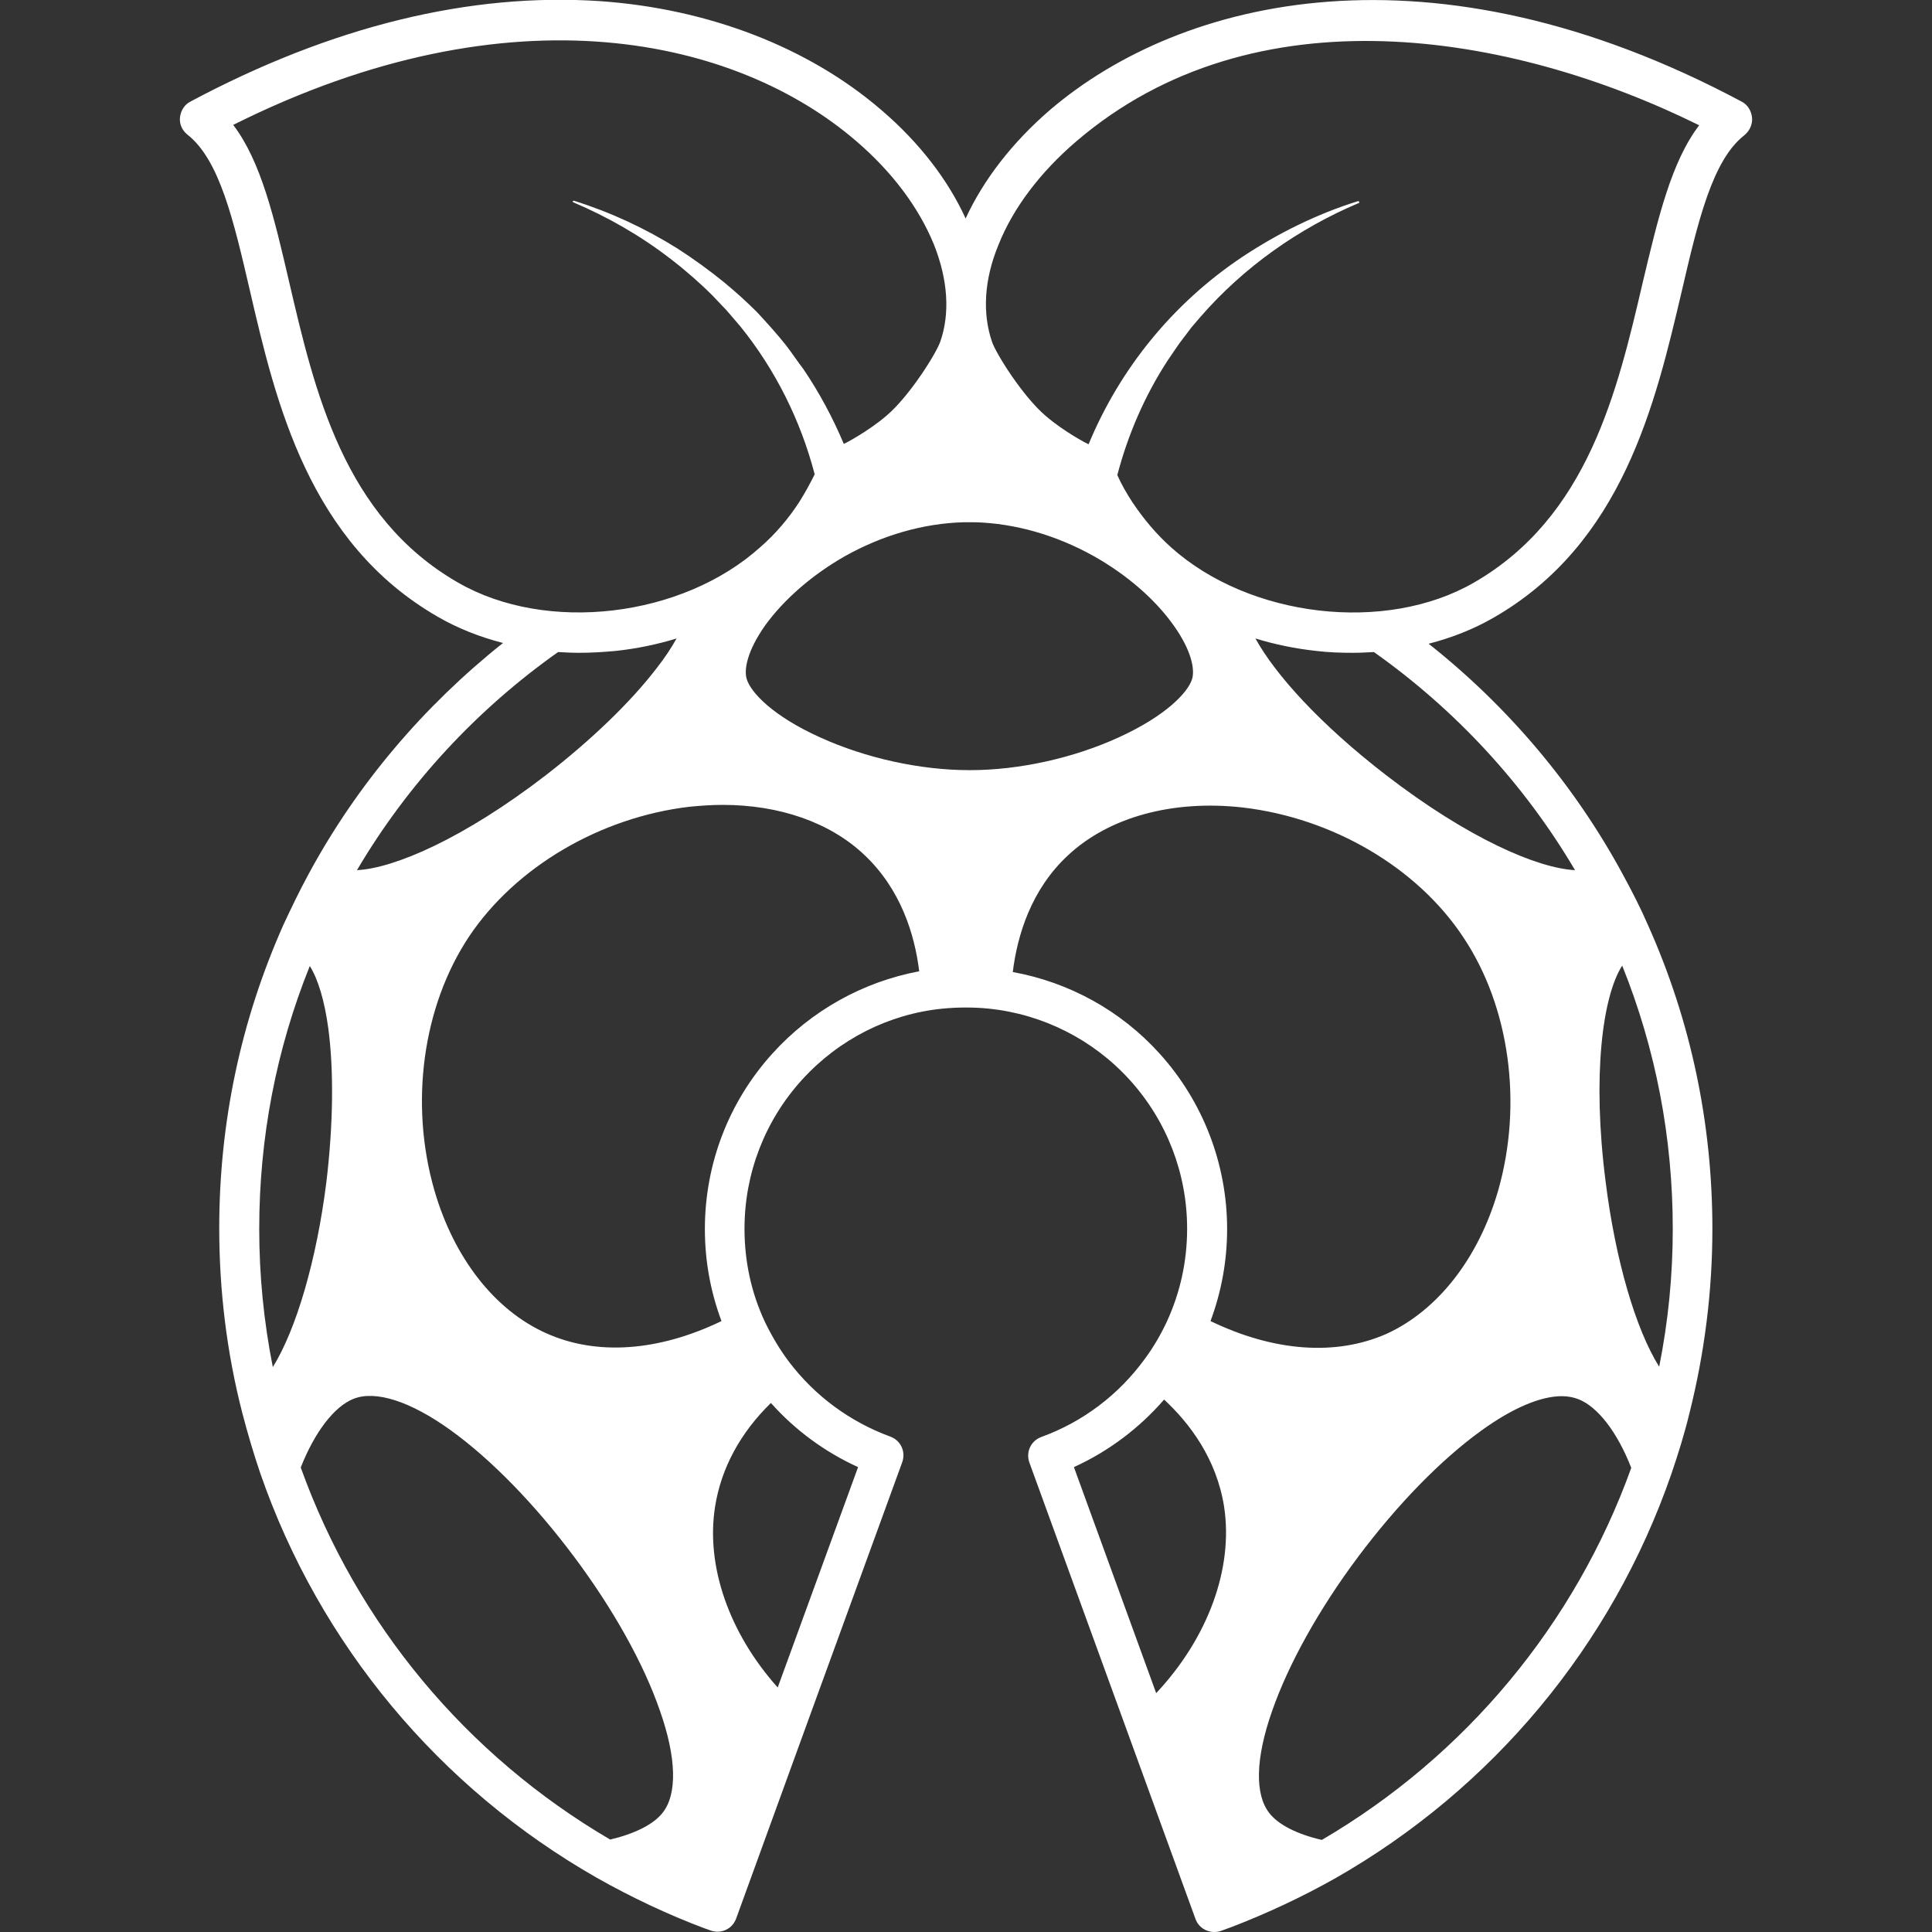
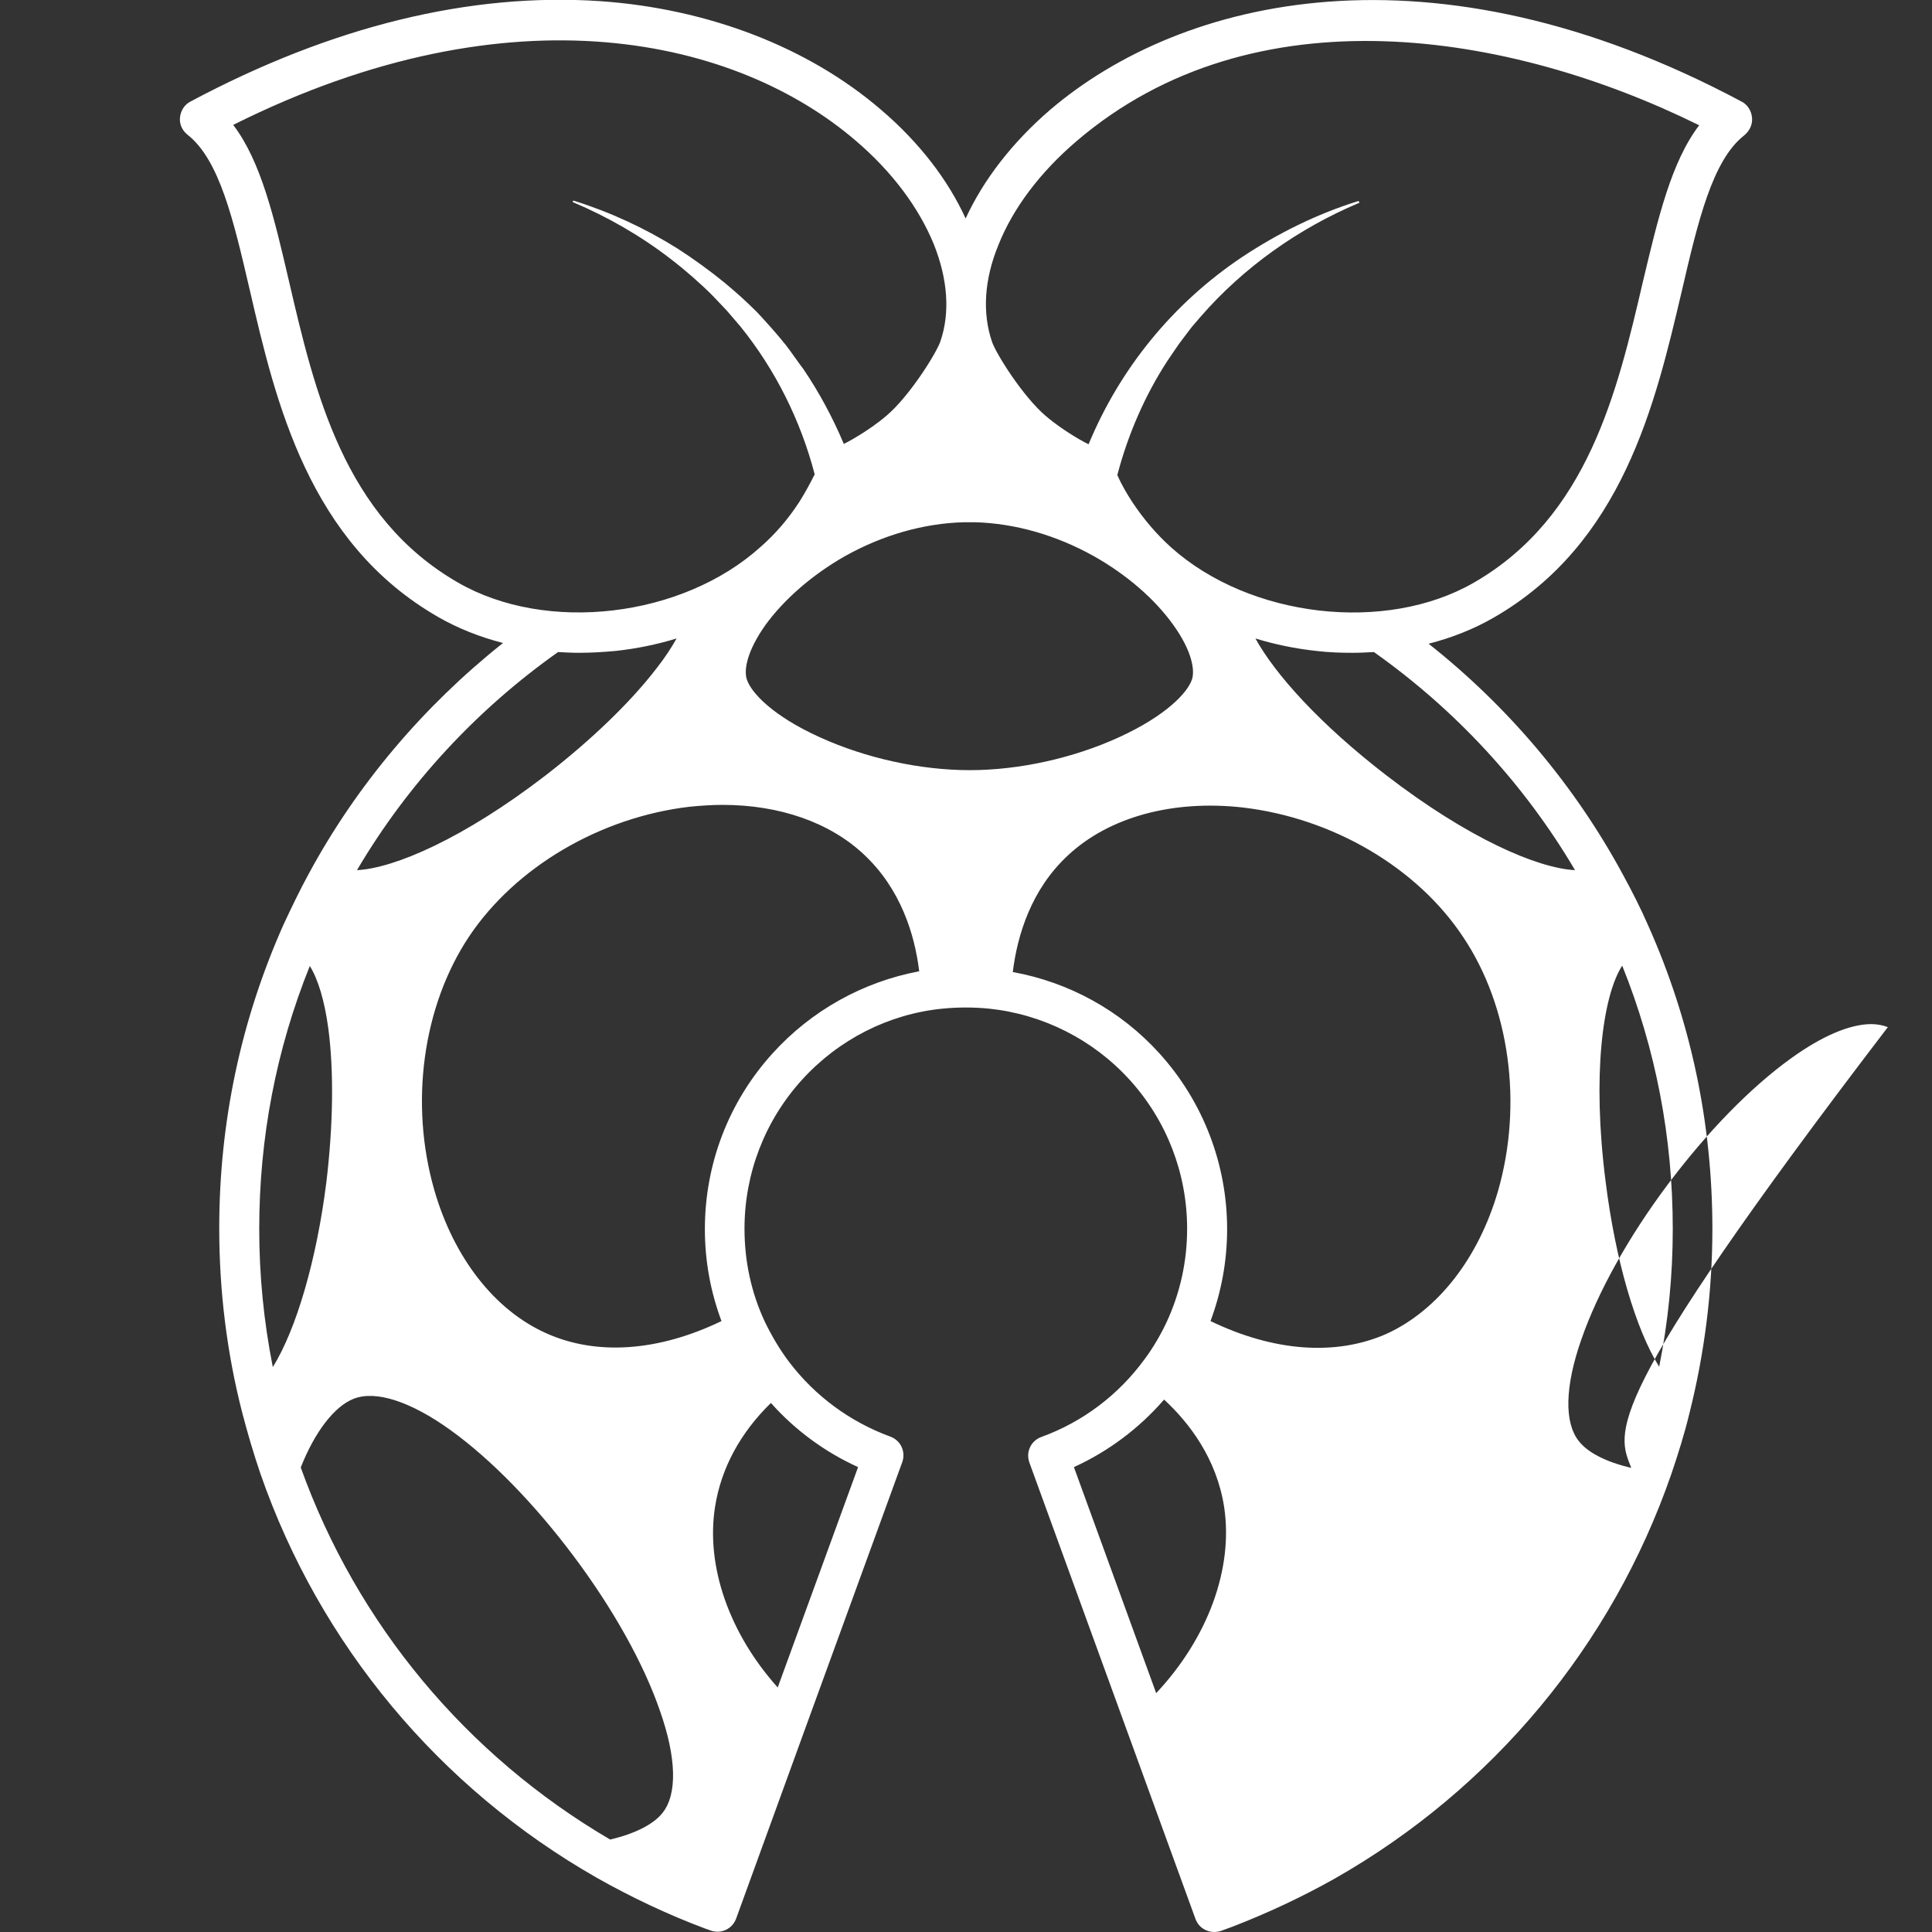
<svg xmlns="http://www.w3.org/2000/svg" version="1.1" id="Layer_2_00000170958463565010446170000001386588645861460353_" x="0px" y="0px" viewBox="0 0 512 512" style="enable-background:new 0 0 512 512;" xml:space="preserve">
  <rect x="0" y="0" width="512" height="512" fill="#333333" stroke="none" />
  <style type="text/css">
	.st0{fill:#FFFFFF;}
</style>
-   <path class="st0" d="M464.3,31.1L464.3,31.1c-0.2-1.8-1.2-3.4-2.8-4.2c-82.1-43.8-148.4-27.5-183.2,2.2  c-10.1,8.7-17.7,18.6-22.4,28.8c-4.6-10.1-12.2-20.1-22.4-28.8c-19.3-16.6-45.8-26.8-74.5-28.8C124.6-2,88,6.9,50.5,26.9  c-1.6,0.8-2.6,2.4-2.8,4.2c-0.2,1.8,0.6,3.5,2,4.6c8.5,6.7,12.2,22.7,16.5,41.2c6.9,29.8,15.6,66.9,49.9,86.6c5.2,3,11,5.3,17.2,6.9  c-21,16.7-38.7,37.5-51.5,61.2c-2.4,4.4-4.6,9-6.7,13.5c-11.3,25.4-17,52.4-17,80.4c0,16.5,2,33,6.1,48.9c1.4,5.4,3,10.8,4.8,16.1  c15.7,45.3,47.4,83.3,89.1,107.1c9.2,5.2,18.9,9.8,28.8,13.5l0.6,0.2c0.3,0.1,0.5,0.2,0.8,0.3c2.8,1,5.8-0.4,6.8-3.2l18.1-49.8  l25.9-71.1c1-2.8-0.4-5.8-3.2-6.8c-10.6-3.9-19.9-10.7-26.8-19.8c-2.5-3.3-4.6-6.9-6.4-10.6c-3.6-7.7-5.4-16-5.4-24.7  c0-14.6,5.4-28.6,15.2-39.4c9.7-10.7,23-17.5,37.3-18.9c4-0.4,8.3-0.4,12.3,0c14.3,1.5,27.6,8.2,37.3,18.9  c9.8,10.8,15.2,24.8,15.2,39.4c0,8.6-1.8,16.9-5.4,24.7c-1.6,3.4-3.5,6.7-5.8,9.8c-6.9,9.5-16.4,16.7-27.4,20.7  c-2.8,1-4.2,4-3.2,6.8l44,120.9c0.8,2.2,2.8,3.5,5,3.5c0.6,0,1.2-0.1,1.8-0.3c1-0.4,2-0.7,3-1.1c9.3-3.6,18.5-7.9,27.2-12.8  c41.8-23.8,73.4-61.8,89.1-107.1c1.8-5.3,3.5-10.7,4.8-16.1c4-15.9,6.1-32.3,6.1-48.9c0-28-5.7-55.1-17-80.4  c-2-4.6-4.3-9.1-6.7-13.5c-12.8-23.7-30.5-44.6-51.5-61.2c6.2-1.6,12-3.9,17.2-6.9c34.3-19.7,42.9-56.8,49.9-86.6  c4.3-18.5,8.1-34.6,16.5-41.2C463.7,34.7,464.5,32.9,464.3,31.1z M121.4,154.4c-30.3-17.4-38-50.6-44.8-79.8  c-3.9-16.8-7.4-31.8-14.8-41.5c74.4-37.2,133.8-22.6,165,4.2c9.6,8.2,16.7,17.7,20.7,27.5c3.7,9.3,4.3,18.2,1.7,25.7  c-1.1,3.2-8.2,14.5-14.2,19.6h0c-5,4.3-11.2,7.5-11.3,7.5c0,0-0.1,0-0.1,0c-2.9-6.9-6.5-13.6-10.7-19.8c-1.4-1.8-3.2-4.5-4.6-6.3  c-2.3-2.9-5.1-6-7.7-8.8c-0.9-0.9-3.3-3.2-4.2-4c-1-0.9-3.3-2.9-4.4-3.8c-3.8-3.1-8.2-6.3-12.4-9c-8.6-5.4-17.9-9.7-27.5-12.7  c-0.1,0-0.3,0-0.3,0.1c0,0.1,0,0.3,0.1,0.3c9.2,3.9,17.9,8.9,25.8,15c3.8,2.9,7.8,6.4,11.1,9.7c0.9,1,3,3.1,3.8,4  c0.8,0.9,2.8,3.3,3.6,4.2c9.3,11.5,16,25,19.7,39.2c-1.2,2.4-2.5,4.8-4,7.2c-2.9,4.5-6.4,8.6-10.3,12  C180.8,163.7,144.8,167.9,121.4,154.4z M147.9,172.8c1.8,0.1,3.7,0.2,5.6,0.2c3.2,0,6.4-0.2,9.7-0.5c5.5-0.6,10.9-1.7,16.1-3.3  c-1.4,2.5-3.1,5.1-5.3,7.9c-6.9,9-17.3,19-29.3,28.3c0,0,0,0,0,0c-21.8,16.8-40.2,24.7-50.1,25.2C108.1,207.7,126.4,188,147.9,172.8  z M68.7,325.7c0-24.2,4.5-47.6,13.4-69.7c2.2,3.5,3.9,9.2,4.9,16.5c1.5,11.2,1.3,25.7-0.5,40.7c0,0,0,0,0,0  c-2.6,20.8-8,39.1-14.2,49.1C69.9,350.2,68.7,338,68.7,325.7z M175.6,480.4c-2.4,3.1-7.5,5.6-13.9,7.1l0,0  c-38.1-22.3-67.1-57.1-82-98.6c3.7-9.4,8.9-16.2,14-18.2c5.8-2.3,15,0.6,25.7,8.3c10.7,7.7,22.3,19.6,32.7,33.5  c10.4,13.9,18.5,28.4,22.8,40.9C179.3,465.9,179.5,475.5,175.6,480.4z M204.3,371.8c6.4,7.2,14.3,13,23.1,17v0l-21.3,58.4  c-12.8-14.3-19.1-32.1-16.6-47.9C191.1,389.1,196.2,379.7,204.3,371.8z M204.7,279.2c-11.6,12.8-17.9,29.3-17.9,46.5  c0,8.5,1.5,16.6,4.4,24.4c-16.8,8.1-33.2,9.2-46.5,3.2c-13.6-6.1-24.4-19.9-29.6-37.9c-6.6-23-3.1-48.7,9.2-67.2  c12.3-18.4,34.7-31.6,58.4-34.4c3-0.3,6-0.5,8.8-0.5c15,0,28.4,4.6,37.5,13.2h0c9.7,9.1,13.4,21.1,14.6,30.9  C228.7,260.2,215,267.8,204.7,279.2z M257,204.1L257,204.1c-13.2,0-27.6-3.2-39.7-8.7c-12.6-5.7-18.3-11.9-19.4-15.4  c-0.8-2.5,0.1-7.5,4.9-14.3c5-6.9,12.5-13.4,21.1-18.3v0c10-5.6,20.8-8.7,31.5-9c1,0,2,0,3,0c0,0,0,0,0,0c10.6,0.3,21.5,3.4,31.5,9  c8.7,4.9,16.2,11.4,21.1,18.3c4.8,6.7,5.7,11.8,4.9,14.3c-1.1,3.5-6.9,9.7-19.4,15.4C284.5,200.9,270.1,204.1,257,204.1z   M306.4,448.7l-21.8-59.9c9.2-4.2,17.3-10.3,23.9-17.9c6.8,6.3,13.9,15.7,15.9,28.4v0C326.9,415.7,320.1,434.1,306.4,448.7z   M320.8,350.1c2.9-7.8,4.4-16,4.4-24.4c0-17.2-6.4-33.8-17.9-46.5v0c-10.3-11.4-24-18.9-38.9-21.6c1.2-9.8,4.9-21.9,14.6-30.9  c10.9-10.2,27.8-14.8,46.4-12.7c23.8,2.8,46.2,15.9,58.4,34.4c12.3,18.4,15.8,44.2,9.2,67.2c-5.2,17.9-16,31.7-29.6,37.9  C354,359.4,337.6,358.2,320.8,350.1z M429.9,255.9L429.9,255.9L429.9,255.9c8.9,22.1,13.4,45.6,13.4,69.8c0,12.3-1.2,24.5-3.6,36.5  c-6.2-9.9-11.6-28.2-14.2-49.1C421.9,285,424.7,264,429.9,255.9L429.9,255.9z M432.3,389c-14.9,41.4-43.9,76.3-82,98.6  c-6.5-1.5-11.5-4-13.9-7.1l0,0c-3.9-4.9-3.7-14.5,0.7-27c4.3-12.4,12.4-27,22.8-40.9c10.4-13.9,22-25.8,32.7-33.5  c8.3-6,15.7-9.1,21.3-9.1c1.6,0,3.1,0.3,4.4,0.8C423.4,372.8,428.6,379.5,432.3,389z M417.4,230.6c-9.9-0.5-28.3-8.4-50.1-25.2  c-17.5-13.5-29.3-26.6-34.6-36.2c5.2,1.6,10.6,2.7,16.1,3.3c3.3,0.4,6.5,0.5,9.7,0.5c1.9,0,3.7-0.1,5.6-0.2  C385.6,188,403.9,207.7,417.4,230.6z M435.4,74.6c-6.8,29.2-14.6,62.4-44.8,79.8c-23.4,13.5-59.4,9.3-80.2-9.3  c-3.9-3.5-7.3-7.5-10.3-12c-1.5-2.3-2.9-4.7-4-7.2c2.8-10.7,7.3-21.1,13.3-30.3c1.4-2,2.7-4.1,4.2-6l2.2-2.9l2.4-2.8  c11.4-13.1,26-23.4,41.9-30.1c0.1,0,0.2-0.2,0.1-0.3c0-0.1-0.2-0.2-0.3-0.2c-10.9,3.4-21.2,8.5-30.7,14.8h0  c-18.4,12.3-32.4,29.6-40.7,49.6c0,0-0.1,0-0.1,0c-0.1,0-6.3-3.2-11.3-7.5c-6-5.1-13.1-16.4-14.2-19.6c-2.6-7.6-2.1-16.5,1.7-25.7  c3.9-9.8,11.1-19.3,20.7-27.5c47-40.2,114.8-29,165-4.2C442.9,42.9,439.4,57.8,435.4,74.6z" />
+   <path class="st0" d="M464.3,31.1L464.3,31.1c-0.2-1.8-1.2-3.4-2.8-4.2c-82.1-43.8-148.4-27.5-183.2,2.2  c-10.1,8.7-17.7,18.6-22.4,28.8c-4.6-10.1-12.2-20.1-22.4-28.8c-19.3-16.6-45.8-26.8-74.5-28.8C124.6-2,88,6.9,50.5,26.9  c-1.6,0.8-2.6,2.4-2.8,4.2c-0.2,1.8,0.6,3.5,2,4.6c8.5,6.7,12.2,22.7,16.5,41.2c6.9,29.8,15.6,66.9,49.9,86.6c5.2,3,11,5.3,17.2,6.9  c-21,16.7-38.7,37.5-51.5,61.2c-2.4,4.4-4.6,9-6.7,13.5c-11.3,25.4-17,52.4-17,80.4c0,16.5,2,33,6.1,48.9c1.4,5.4,3,10.8,4.8,16.1  c15.7,45.3,47.4,83.3,89.1,107.1c9.2,5.2,18.9,9.8,28.8,13.5l0.6,0.2c0.3,0.1,0.5,0.2,0.8,0.3c2.8,1,5.8-0.4,6.8-3.2l18.1-49.8  l25.9-71.1c1-2.8-0.4-5.8-3.2-6.8c-10.6-3.9-19.9-10.7-26.8-19.8c-2.5-3.3-4.6-6.9-6.4-10.6c-3.6-7.7-5.4-16-5.4-24.7  c0-14.6,5.4-28.6,15.2-39.4c9.7-10.7,23-17.5,37.3-18.9c4-0.4,8.3-0.4,12.3,0c14.3,1.5,27.6,8.2,37.3,18.9  c9.8,10.8,15.2,24.8,15.2,39.4c0,8.6-1.8,16.9-5.4,24.7c-1.6,3.4-3.5,6.7-5.8,9.8c-6.9,9.5-16.4,16.7-27.4,20.7  c-2.8,1-4.2,4-3.2,6.8l44,120.9c0.8,2.2,2.8,3.5,5,3.5c0.6,0,1.2-0.1,1.8-0.3c1-0.4,2-0.7,3-1.1c9.3-3.6,18.5-7.9,27.2-12.8  c41.8-23.8,73.4-61.8,89.1-107.1c1.8-5.3,3.5-10.7,4.8-16.1c4-15.9,6.1-32.3,6.1-48.9c0-28-5.7-55.1-17-80.4  c-2-4.6-4.3-9.1-6.7-13.5c-12.8-23.7-30.5-44.6-51.5-61.2c6.2-1.6,12-3.9,17.2-6.9c34.3-19.7,42.9-56.8,49.9-86.6  c4.3-18.5,8.1-34.6,16.5-41.2C463.7,34.7,464.5,32.9,464.3,31.1z M121.4,154.4c-30.3-17.4-38-50.6-44.8-79.8  c-3.9-16.8-7.4-31.8-14.8-41.5c74.4-37.2,133.8-22.6,165,4.2c9.6,8.2,16.7,17.7,20.7,27.5c3.7,9.3,4.3,18.2,1.7,25.7  c-1.1,3.2-8.2,14.5-14.2,19.6h0c-5,4.3-11.2,7.5-11.3,7.5c0,0-0.1,0-0.1,0c-2.9-6.9-6.5-13.6-10.7-19.8c-1.4-1.8-3.2-4.5-4.6-6.3  c-2.3-2.9-5.1-6-7.7-8.8c-0.9-0.9-3.3-3.2-4.2-4c-1-0.9-3.3-2.9-4.4-3.8c-3.8-3.1-8.2-6.3-12.4-9c-8.6-5.4-17.9-9.7-27.5-12.7  c-0.1,0-0.3,0-0.3,0.1c0,0.1,0,0.3,0.1,0.3c9.2,3.9,17.9,8.9,25.8,15c3.8,2.9,7.8,6.4,11.1,9.7c0.9,1,3,3.1,3.8,4  c0.8,0.9,2.8,3.3,3.6,4.2c9.3,11.5,16,25,19.7,39.2c-1.2,2.4-2.5,4.8-4,7.2c-2.9,4.5-6.4,8.6-10.3,12  C180.8,163.7,144.8,167.9,121.4,154.4z M147.9,172.8c1.8,0.1,3.7,0.2,5.6,0.2c3.2,0,6.4-0.2,9.7-0.5c5.5-0.6,10.9-1.7,16.1-3.3  c-1.4,2.5-3.1,5.1-5.3,7.9c-6.9,9-17.3,19-29.3,28.3c0,0,0,0,0,0c-21.8,16.8-40.2,24.7-50.1,25.2C108.1,207.7,126.4,188,147.9,172.8  z M68.7,325.7c0-24.2,4.5-47.6,13.4-69.7c2.2,3.5,3.9,9.2,4.9,16.5c1.5,11.2,1.3,25.7-0.5,40.7c0,0,0,0,0,0  c-2.6,20.8-8,39.1-14.2,49.1C69.9,350.2,68.7,338,68.7,325.7z M175.6,480.4c-2.4,3.1-7.5,5.6-13.9,7.1l0,0  c-38.1-22.3-67.1-57.1-82-98.6c3.7-9.4,8.9-16.2,14-18.2c5.8-2.3,15,0.6,25.7,8.3c10.7,7.7,22.3,19.6,32.7,33.5  c10.4,13.9,18.5,28.4,22.8,40.9C179.3,465.9,179.5,475.5,175.6,480.4z M204.3,371.8c6.4,7.2,14.3,13,23.1,17v0l-21.3,58.4  c-12.8-14.3-19.1-32.1-16.6-47.9C191.1,389.1,196.2,379.7,204.3,371.8z M204.7,279.2c-11.6,12.8-17.9,29.3-17.9,46.5  c0,8.5,1.5,16.6,4.4,24.4c-16.8,8.1-33.2,9.2-46.5,3.2c-13.6-6.1-24.4-19.9-29.6-37.9c-6.6-23-3.1-48.7,9.2-67.2  c12.3-18.4,34.7-31.6,58.4-34.4c3-0.3,6-0.5,8.8-0.5c15,0,28.4,4.6,37.5,13.2h0c9.7,9.1,13.4,21.1,14.6,30.9  C228.7,260.2,215,267.8,204.7,279.2z M257,204.1L257,204.1c-13.2,0-27.6-3.2-39.7-8.7c-12.6-5.7-18.3-11.9-19.4-15.4  c-0.8-2.5,0.1-7.5,4.9-14.3c5-6.9,12.5-13.4,21.1-18.3v0c10-5.6,20.8-8.7,31.5-9c1,0,2,0,3,0c0,0,0,0,0,0c10.6,0.3,21.5,3.4,31.5,9  c8.7,4.9,16.2,11.4,21.1,18.3c4.8,6.7,5.7,11.8,4.9,14.3c-1.1,3.5-6.9,9.7-19.4,15.4C284.5,200.9,270.1,204.1,257,204.1z   M306.4,448.7l-21.8-59.9c9.2-4.2,17.3-10.3,23.9-17.9c6.8,6.3,13.9,15.7,15.9,28.4v0C326.9,415.7,320.1,434.1,306.4,448.7z   M320.8,350.1c2.9-7.8,4.4-16,4.4-24.4c0-17.2-6.4-33.8-17.9-46.5v0c-10.3-11.4-24-18.9-38.9-21.6c1.2-9.8,4.9-21.9,14.6-30.9  c10.9-10.2,27.8-14.8,46.4-12.7c23.8,2.8,46.2,15.9,58.4,34.4c12.3,18.4,15.8,44.2,9.2,67.2c-5.2,17.9-16,31.7-29.6,37.9  C354,359.4,337.6,358.2,320.8,350.1z M429.9,255.9L429.9,255.9L429.9,255.9c8.9,22.1,13.4,45.6,13.4,69.8c0,12.3-1.2,24.5-3.6,36.5  c-6.2-9.9-11.6-28.2-14.2-49.1C421.9,285,424.7,264,429.9,255.9L429.9,255.9z M432.3,389c-6.5-1.5-11.5-4-13.9-7.1l0,0c-3.9-4.9-3.7-14.5,0.7-27c4.3-12.4,12.4-27,22.8-40.9c10.4-13.9,22-25.8,32.7-33.5  c8.3-6,15.7-9.1,21.3-9.1c1.6,0,3.1,0.3,4.4,0.8C423.4,372.8,428.6,379.5,432.3,389z M417.4,230.6c-9.9-0.5-28.3-8.4-50.1-25.2  c-17.5-13.5-29.3-26.6-34.6-36.2c5.2,1.6,10.6,2.7,16.1,3.3c3.3,0.4,6.5,0.5,9.7,0.5c1.9,0,3.7-0.1,5.6-0.2  C385.6,188,403.9,207.7,417.4,230.6z M435.4,74.6c-6.8,29.2-14.6,62.4-44.8,79.8c-23.4,13.5-59.4,9.3-80.2-9.3  c-3.9-3.5-7.3-7.5-10.3-12c-1.5-2.3-2.9-4.7-4-7.2c2.8-10.7,7.3-21.1,13.3-30.3c1.4-2,2.7-4.1,4.2-6l2.2-2.9l2.4-2.8  c11.4-13.1,26-23.4,41.9-30.1c0.1,0,0.2-0.2,0.1-0.3c0-0.1-0.2-0.2-0.3-0.2c-10.9,3.4-21.2,8.5-30.7,14.8h0  c-18.4,12.3-32.4,29.6-40.7,49.6c0,0-0.1,0-0.1,0c-0.1,0-6.3-3.2-11.3-7.5c-6-5.1-13.1-16.4-14.2-19.6c-2.6-7.6-2.1-16.5,1.7-25.7  c3.9-9.8,11.1-19.3,20.7-27.5c47-40.2,114.8-29,165-4.2C442.9,42.9,439.4,57.8,435.4,74.6z" />
</svg>